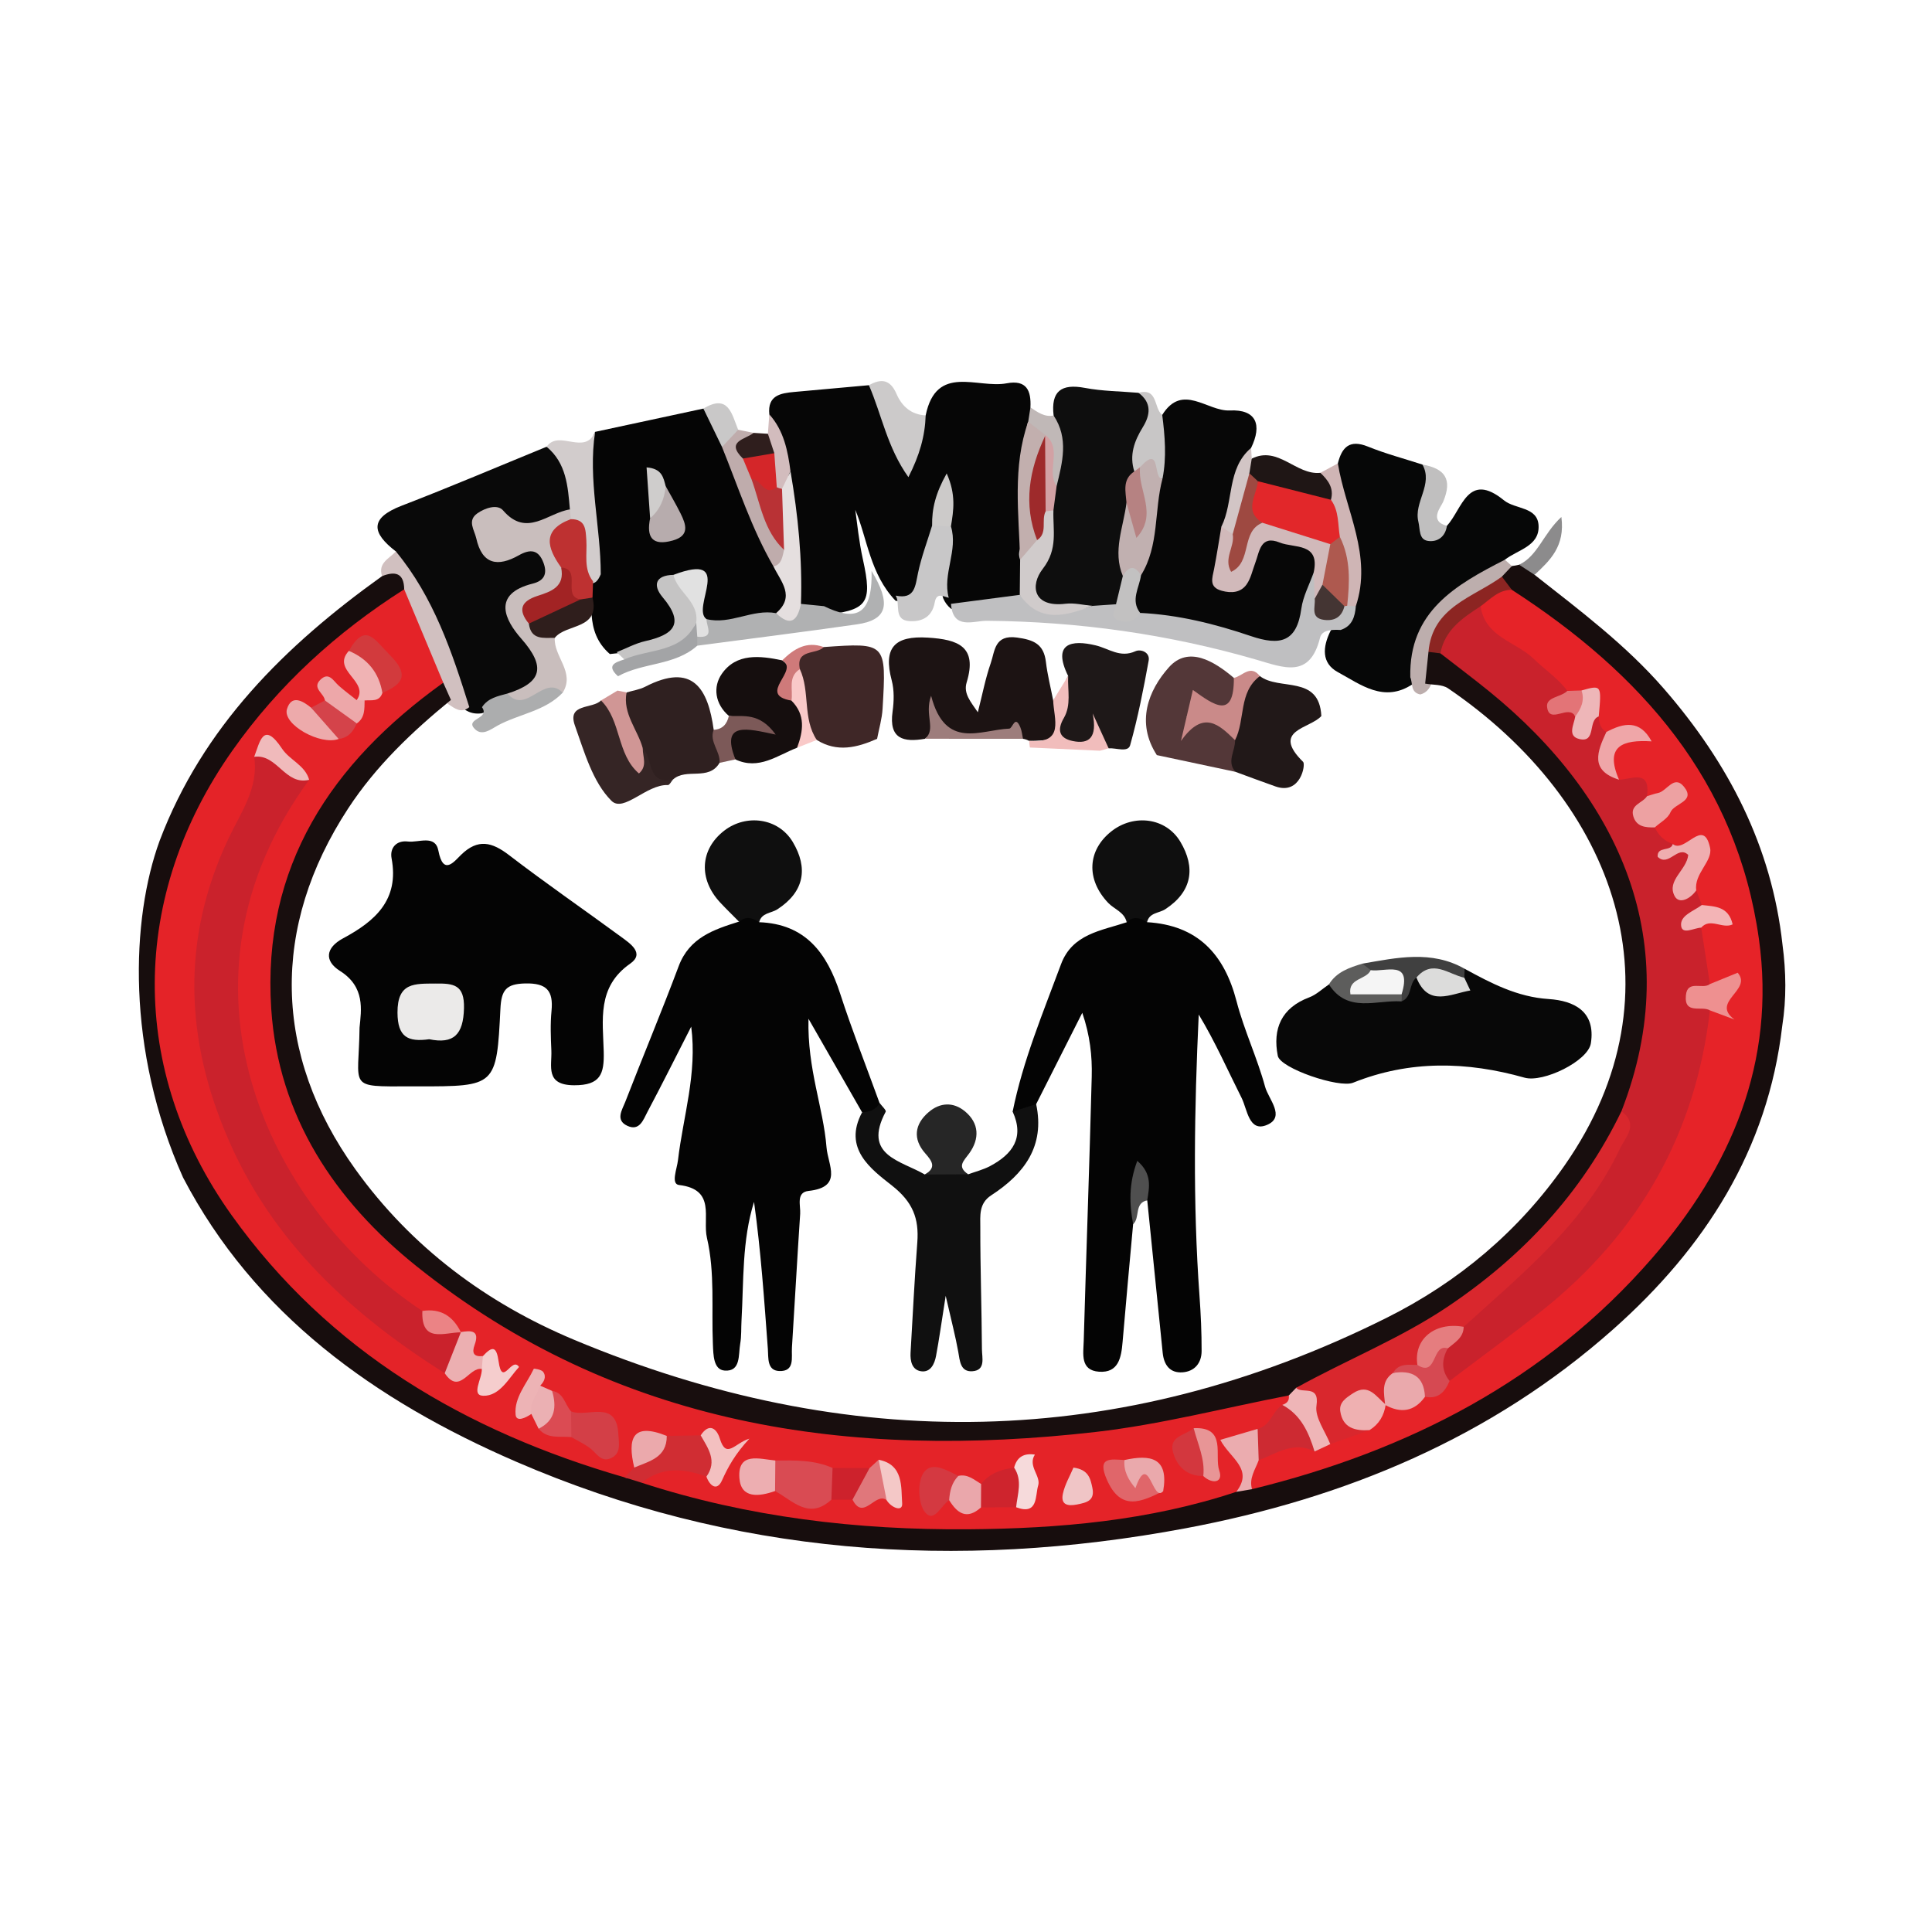
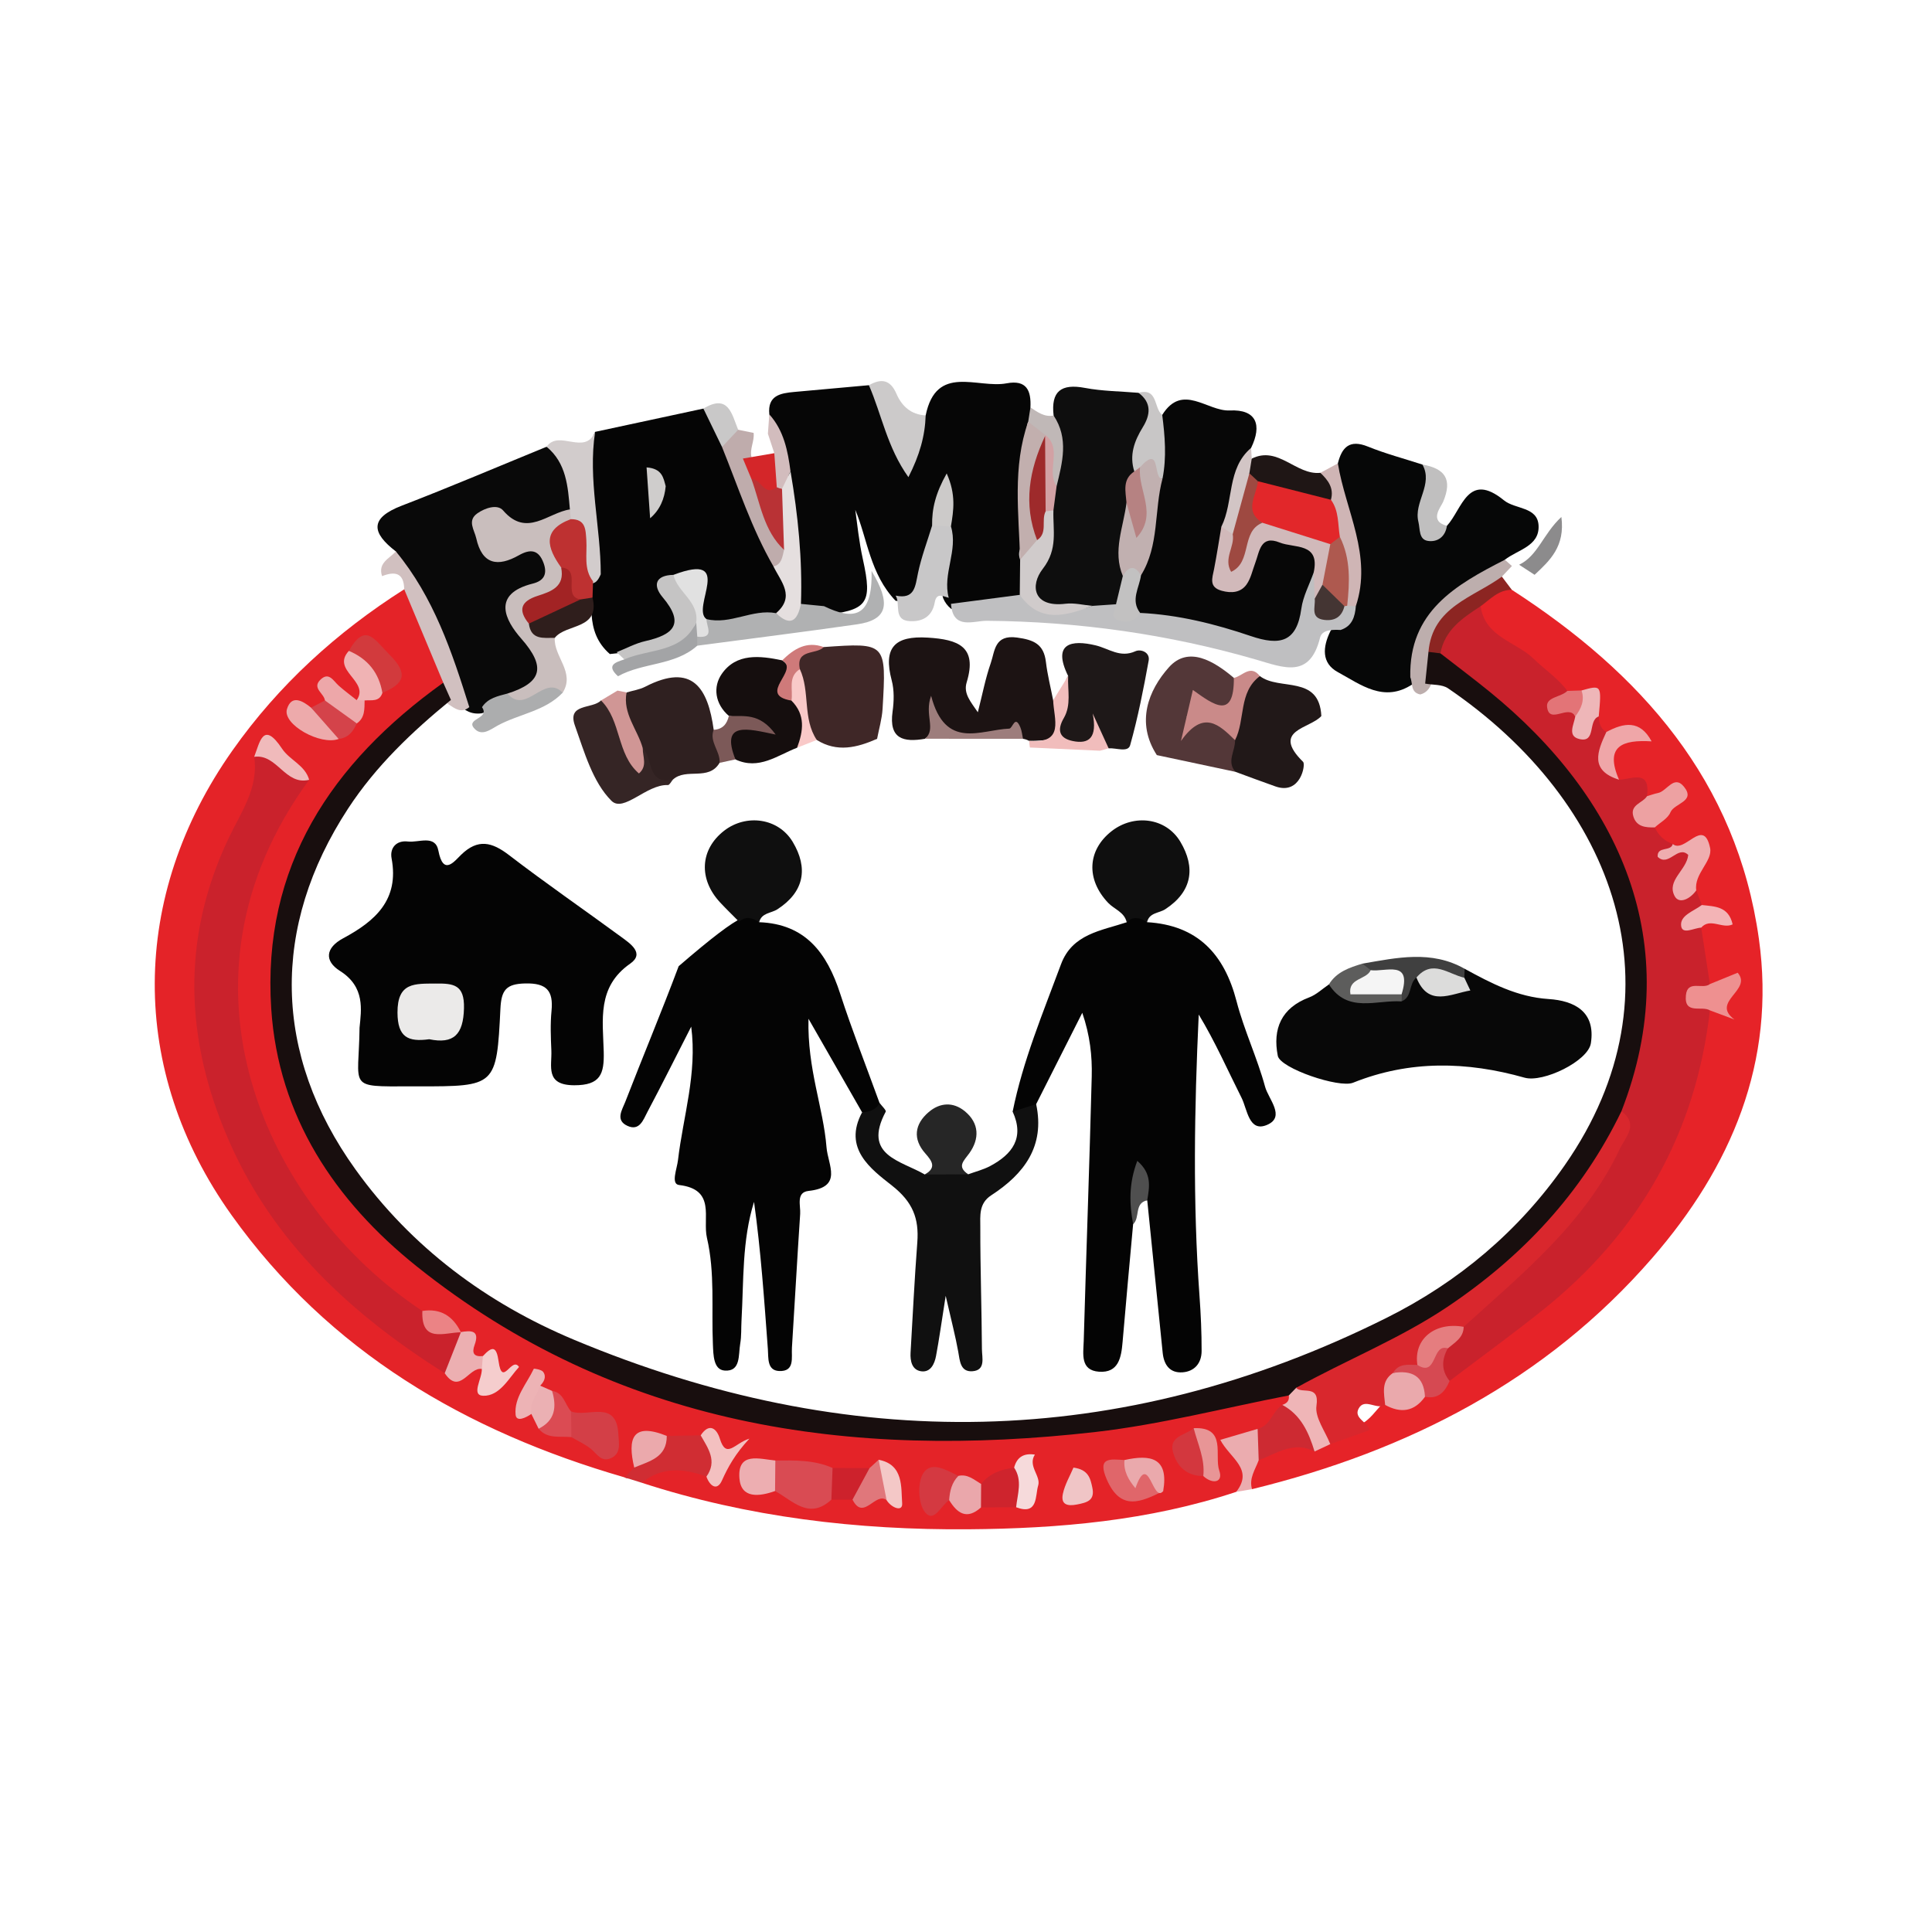
<svg xmlns="http://www.w3.org/2000/svg" version="1.1" id="Layer_1" x="0px" y="0px" width="200px" height="200px" viewBox="0 0 200 200" enable-background="new 0 0 200 200" xml:space="preserve">
  <g>
-     <path fill="#170D0D" d="M184.523,97.788c-1.119-10.207-5.622-18.831-12.274-26.489c-3.942-4.539-8.71-8.11-13.39-11.795   c-0.306-0.696-0.595-1.418-1.6-1.042c-0.246,0.06-0.495,0.104-0.747,0.131c-0.527,0.277-1.043,0.564-1.104,1.25   c0.086,0.839,0.528,1.495,1.086,2.089c4.43,3.194,8.456,6.83,12.277,10.737c17.183,17.569,16.66,40.73,0.054,58.504   c-10.841,11.603-24.56,18.306-39.775,22.198c-0.641,0.103-1.281,0.228-1.906,0.415c-20.011,4.883-39.939,4.332-59.798-0.942   c-0.839-0.242-1.676-0.477-2.499-0.767c-11.173-3.206-21.133-8.638-30.155-15.963c-15.304-12.425-21.27-31.359-14.832-48.639   c3.542-9.507,10.592-16.372,18.236-22.67c1.544-1.272,3.665-1.963,4.19-4.233c-0.424-1.743-1.254-2.292-2.735-0.929   C29.509,66.828,20.98,75.258,16.524,87.039c-2.941,8.045-3.505,21.597,2.426,34.859c7.37,14.121,19.788,23.055,34.494,29.423   c22.306,9.659,45.573,11.337,69.296,6.884c16.46-3.09,31.6-9.353,44.283-20.622c9.45-8.397,15.979-18.518,17.476-31.391   C184.941,103.392,184.896,100.591,184.523,97.788z" />
    <path fill="#060606" d="M95.826,43.001c1.102-5.376,5.366-2.752,8.374-3.319c2.087-0.393,2.557,0.763,2.47,2.495   c0.285,0.613,0.509,1.241,0.459,1.933c-0.393,4.604-0.435,9.222-0.54,13.839c0.179,1.408,0.269,2.802-0.618,4.046   c-2.384,1.218-4.872,1.682-7.512,1.027c-0.372-0.293-0.646-0.664-0.826-1.101c-0.605-2.165-0.427-4.37-0.298-6.565   c0.181-0.711,0.233-1.445,0.208-2.056c-0.11,0.459-0.065,1.078-0.248,1.667c-0.372,1.559-0.679,3.132-1.213,4.638   c-0.556,1.568-1.258,3.019-3.372,2.583c-2.647-2.75-2.927-6.465-4.172-9.41c0.201,1.421,0.377,3.267,0.783,5.102   c1.031,4.665,0.504,5.331-4.402,5.815c-0.92-0.093-1.781-0.32-2.451-1.013c-1.458-4.208-0.449-8.72-1.607-12.962   c-0.206-2.309-0.78-4.556-1.222-6.826c-0.2-1.954,1.144-2.19,2.583-2.32c2.575-0.233,5.151-0.465,7.727-0.698   c2.781,1.837,2.473,5.161,3.913,7.802C94.441,46.099,94.538,44.272,95.826,43.001z" />
    <path fill="#050505" d="M61.605,44.707c3.736-0.803,7.473-1.607,11.209-2.41c1.53,0.804,1.988,2.398,2.779,3.75   c2.092,4.135,3.174,8.725,5.736,12.652c0.704,1.947,1.353,3.887-0.798,5.411c-2.313,0.549-4.601,1.349-7.036,0.818   c-1.303-0.598-1.356-1.855-1.513-3.02c-0.151-1.12-0.539-1.766-1.78-1.24c0.709,7.493-1.907,6.411-7.069,7.038   c-2.74-2.38-1.652-5.627-1.957-8.56C60.756,54.315,59.319,49.455,61.605,44.707z" />
    <path fill="#060707" d="M149.784,54.434c1.589-1.727,2.163-5.694,5.91-2.638c1.163,0.949,3.501,0.637,3.58,2.639   c0.084,2.117-2.171,2.474-3.493,3.51c-0.234,0.331-0.395,0.781-0.714,0.976c-4.551,2.783-7.481,6.756-8.842,11.908   c-2.954,1.962-5.363,0.039-7.736-1.253c-1.716-0.934-1.559-2.608-0.78-4.21c0.598-1.092,1.409-2.071,1.764-3.296   c1.004-3.141-0.394-6.059-0.832-9.064c-0.244-1.673-1.23-3.321-0.148-5.032c0.42-1.682,1.217-2.513,3.114-1.744   c1.83,0.742,3.755,1.249,5.639,1.86c1.851,1.387,0.687,3.157,0.538,4.754C147.627,54.555,147.761,55.598,149.784,54.434z" />
    <path fill="#090909" d="M40.982,57.085c-2.505-1.923-2.759-3.442,0.604-4.737c5.036-1.938,10.002-4.058,14.997-6.101   c3.273,1.02,3.05,3.685,2.963,6.285c-2.391,3.057-5.606,2.549-9.134,1.703c0.34,2.334,1.618,2.54,3.194,2.303   c1.467-0.221,2.775,0.026,3.354,1.559c0.593,1.57-0.292,2.634-1.583,3.312c-2.433,1.278-1.333,2.742-0.392,4.317   c2.408,4.03,2.206,4.692-1.86,6.78c-1.092,0.444-2.116,1.054-3.276,1.337c-0.626,0.082-1.208-0.025-1.733-0.39   C45.655,68.036,43.232,62.598,40.982,57.085z" />
    <path fill="#070707" d="M120.314,42.952c2.086-3.35,4.665-0.348,6.988-0.461c2.767-0.135,3.369,1.498,2.21,3.878   c-0.665,2.875-1.483,5.712-2.125,8.59c-0.061,1.441-0.515,2.87-0.264,4.848c2.389-1.89,3.236-5.843,7.111-4.242   c1.876,0.775,2.802,2.006,2.421,4.077c-2.02,8.424-2.197,8.557-10.67,6.356c-2.628-0.682-5.295-1.164-7.934-1.793   c-2.293-1.268-1.087-3.13-0.83-4.836c1.207-3.35,1.489-6.888,2.087-10.364C119.545,46.969,118.827,44.776,120.314,42.952z" />
    <path fill="#0E0E0E" d="M109.069,43.015c-0.29-2.505,0.774-3.326,3.237-2.86c1.819,0.344,3.701,0.351,5.555,0.509   c1.972,0.911,1.579,2.555,1.166,4.098c-0.343,1.28-0.792,2.534-1.076,3.832c-0.414,1.163-0.515,2.372-0.5,3.598   c0.192,2.482-1.023,4.89-0.366,7.398c0.113,1.447-0.355,2.646-1.509,3.555c-0.842,0.457-1.755,0.598-2.696,0.624   c-6.198-0.192-6.737-0.906-5.208-6.869c0.304-1.185,0.172-2.409,0.288-3.609c0.058-1.118,0.406-2.179,0.655-3.259   C108.959,47.705,108.454,45.323,109.069,43.015z" />
    <path fill="#D2CCCC" d="M58.995,52.734c-0.208-2.384-0.362-4.788-2.411-6.487c1.269-1.833,3.962,0.975,5.022-1.54   c-0.758,4.952,0.584,9.82,0.585,14.742c-0.253,0.564-0.525,1.1-1.303,0.909c-2.007-1.752-0.648-4.606-2.14-6.529   C58.656,53.425,58.741,53.06,58.995,52.734z" />
    <path fill="#CCCACA" d="M95.826,43.001c-0.069,2.13-0.624,4.117-1.788,6.394c-2.203-3.084-2.763-6.475-4.089-9.517   c1.261-0.714,2.204-0.607,2.848,0.881C93.351,42.042,94.314,42.933,95.826,43.001z" />
    <path fill="#D1C0C0" d="M40.982,57.085c3.91,4.723,5.808,10.394,7.6,16.116c-0.827,0.681-1.485,0.15-2.159-0.295   c-0.609-0.551-1.019-1.237-1.344-1.981c-0.997-3.332-3.795-6.08-3.236-9.921c-0.024-1.7-0.94-1.897-2.291-1.362   C39.095,58.268,40.305,57.825,40.982,57.085z" />
    <path fill="#BDAEAD" d="M145.994,70.109c-0.163-6.811,4.709-9.571,9.788-12.165c0.244,0.216,0.487,0.432,0.731,0.648   c-0.347,0.367-0.693,0.734-1.04,1.1c-0.464,1.556-1.81,2.269-3.045,3.002c-2.068,1.227-3.453,2.866-3.796,5.292   c-0.135,0.925-0.174,1.865-0.443,2.769c-0.213,0.554-0.555,0.979-1.159,1.134C146.002,71.695,146.262,70.748,145.994,70.109z" />
    <path fill="#BFACAC" d="M80.075,58.649c-2.265-3.915-3.645-8.212-5.333-12.377c0.315-0.822,0.088-2.151,1.671-1.785   c0.534,0.108,1.067,0.216,1.601,0.324c0.104,0.856-0.428,1.652-0.219,2.517c0.176,0.877,0.512,1.694,0.895,2.497   c0.862,2.596,2.38,4.935,2.961,7.641C81.41,58.237,81.358,59.268,80.075,58.649z" />
    <path fill="#1F1615" d="M129.58,47.476c2.753-1.368,4.581,1.737,7.106,1.471c1.589,0.503,1.915,1.54,1.263,2.989   c-2.829,0.941-5.187-0.649-7.699-1.431c-0.541-0.34-0.967-0.783-1.204-1.387C128.898,48.466,129.03,47.903,129.58,47.476z" />
    <path fill="#CFB5B5" d="M137.777,51.737c0.339-1.206-0.295-2.03-1.092-2.791c0.604-0.325,1.207-0.65,1.811-0.974   c0.799,4.903,3.6,9.553,1.86,14.775c-0.363,0.236-0.72,0.227-1.072-0.025c-1.342-2.315-0.526-5.049-1.455-7.445   C137.484,54.102,137.509,52.921,137.777,51.737z" />
    <path fill="#C0BFBF" d="M149.784,54.434c-0.159,1.146-0.987,1.706-1.963,1.562c-0.966-0.143-0.802-1.219-0.991-1.986   c-0.5-2.03,1.57-3.861,0.418-5.921c2.304,0.409,3.146,1.489,2.142,3.869C149.167,52.489,147.881,53.931,149.784,54.434z" />
    <path fill="#C8C6C6" d="M117.424,48.802c-0.539-1.686,0-3.151,0.879-4.578c0.787-1.277,0.94-2.528-0.442-3.561   c2.044-0.552,1.555,1.612,2.453,2.289c0.278,2.197,0.466,4.394,0.029,6.594c-0.755,0.204-1.315-0.434-2.012-0.456   C118.004,49.085,117.699,48.988,117.424,48.802z" />
    <path fill="#D2C5C5" d="M129.58,47.476c-0.082,0.508-0.164,1.015-0.246,1.523c0.31,2.181,0.207,4.287-1.117,6.174   c-0.925,0.695-1.424,0.217-1.781-0.65c1.299-2.616,0.543-6.007,3.078-8.156C129.535,46.737,129.557,47.107,129.58,47.476z" />
    <path fill="#C0B8B7" d="M109.069,43.015c1.587,2.376,0.912,4.848,0.31,7.317c-2.135-0.943-0.647-3.554-2.206-4.762   c-0.489-0.545-1.155-1.024-0.733-1.913c0.077-0.493,0.154-0.986,0.231-1.479C107.401,42.652,108.106,43.203,109.069,43.015z" />
    <path fill="#C9C8C8" d="M76.414,44.487c-0.557,0.595-1.114,1.19-1.671,1.785c-0.643-1.325-1.285-2.65-1.928-3.975   C75.415,40.724,75.753,42.87,76.414,44.487z" />
    <path fill="#8C8B8C" d="M158.86,59.504c-0.533-0.347-1.067-0.695-1.6-1.042c1.946-0.934,2.485-3.199,4.373-4.945   C162.036,56.571,160.437,58.032,158.86,59.504z" />
-     <path fill="#2F1E1D" d="M76.903,47.468c-1.846-1.813,0.273-1.968,1.112-2.657c0.492,0.031,0.985,0.062,1.478,0.093   c1.318,0.584,1.658,1.421,0.672,2.602C79.071,48.135,77.985,47.999,76.903,47.468z" />
    <path fill="#D2BCBD" d="M80.156,46.913c-0.221-0.67-0.442-1.34-0.663-2.01c0.049-0.669,0.098-1.339,0.146-2.008   c1.505,1.678,1.915,3.764,2.196,5.898c-0.451,0.578-0.015,1.703-1.149,1.861c-0.425-0.107-0.726-0.36-0.911-0.757   C79.339,48.83,79.608,47.854,80.156,46.913z" />
    <path fill="#E42328" d="M41.843,61.004c1.348,3.223,2.696,6.447,4.045,9.67c-1.32,2.468-3.583,4.088-5.482,6.024   c-17.103,17.438-14.505,38.383,3.269,53.477c13.442,11.415,29.685,16.085,47.109,17.525c12.802,1.058,25.241-0.22,37.535-3.67   c1.6-0.449,3.208-0.669,4.809,0.01c0.659,0.389,0.745,0.939,0.446,1.596c-0.757,1.201-1.648,2.272-2.952,2.923   c-1.12,0.586-3.211,0.468-1.799,2.789c0.724,1.191,0.326,2.3-0.846,3.087c-9.008,2.996-18.384,3.805-27.742,3.876   c-11.452,0.087-22.816-1.24-33.801-4.816c1.535-3.059,3.845-2.517,6.276-1.37c1.671,2.09,1.524-0.545,2.16-0.936   c1.231-0.758-0.09-0.738-0.434-1.031c-0.743-0.633-1.525-1.09-2.549-0.762c-0.908,0.175-1.821,0.23-2.738,0.128   c-2.844-0.993-2.344,1.629-3.109,2.885c-0.36,0.461-0.748,0.844-1.397,0.524c-16.421-4.75-30.574-13.012-40.663-27.133   c-10.711-14.993-10.545-33.051,0.087-48.117C28.844,70.908,34.861,65.438,41.843,61.004z" />
    <path fill="#E62328" d="M156.501,61.055c13.351,8.629,23.283,19.743,25.579,36.131c1.789,12.77-2.884,23.645-11.041,33.04   c-11.008,12.677-25.293,19.981-41.431,23.933c-1.027-1.139-0.49-2.195,0.164-3.248c1.623-1.55,3.593-2.059,5.778-1.912   c0.725,0.059,1.389-0.188,2.05-0.445c1.136-0.539,2.413-0.67,3.526-1.255c0.744-0.465,1.24-1.181,1.822-1.811   c0.264-0.243,0.574-0.396,0.919-0.483c1.206-0.104,2.376-0.355,3.473-0.888c1.33-0.195,1.802-1.4,2.601-2.226   c5.176-4.176,10.928-7.667,15.261-12.834c4.785-5.706,8.437-11.989,9.899-19.408c0.339-1.719,0.629-3.487,1.543-5.044   c-0.065-1.296,1.511,0.85,1.815-1.046c0.377-2.354-1.807-0.706-1.906-1.764c-0.996-1.57-1.438-3.264-1.156-5.117   c-0.656-1.062,2.626-1.302,0.541-2.67c-0.526-0.547-0.874-1.184-1.076-1.905c-0.46-1.528,2.1-4.574-2.127-4.198   c-0.999-0.338-1.676-0.976-1.893-2.039c-0.001-0.547,0.096-1.106,0.496-1.474c2.145-1.973-0.373-1.395-0.996-1.846   c-0.213-2.336-2.359-0.808-3.324-1.654c-1.385-2.265-0.331-3.777,1.665-5.049c-0.9,0.081-1.612,0.616-2.449,0.404   c-0.816-0.216-1.219-0.81-1.447-1.565c-0.296-0.881-0.034-2.104-1.435-2.307c-0.547-0.062-1.066-0.196-1.553-0.454   c-2.289-1.837-4.621-3.614-6.941-5.405c-1.277-0.986-2.548-2.051-1.929-3.991C153.977,61.692,154.677,60.002,156.501,61.055z" />
    <path fill="#D02D33" d="M64.64,152.932c0.339-0.337,0.678-0.673,1.017-1.01c0.934-1.286,1.852-2.588,3.366-3.278   c1.171-0.02,2.342-0.04,3.512-0.06c1.36,1.263,3.273,2.45,0.593,4.274c-2.333-0.855-4.605-1.06-6.696,0.636   C65.834,153.307,65.237,153.119,64.64,152.932z" />
    <path fill="#8C2522" d="M156.501,61.055c-1.375-0.002-2.231,0.981-3.226,1.701c-1.138,1.816-2.47,3.477-3.963,5.015   c-0.546,0.235-1.052,0.266-1.437-0.291c0.404-4.676,4.633-5.618,7.6-7.788C155.816,60.147,156.159,60.601,156.501,61.055z" />
    <path fill="#EBACAF" d="M130.299,151.163c-0.355,0.97-1.022,1.869-0.691,2.997c-0.544,0.091-1.089,0.183-1.633,0.275   c1.851-2.372-0.663-3.479-1.65-5.383c1.321-0.388,2.593-0.762,3.865-1.135C131.299,148.962,131.009,150.055,130.299,151.163z" />
    <path fill="#BFBFC1" d="M138.778,65.215c-0.833-0.041-1.917-0.049-2.125,0.793c-1.059,4.286-3.769,3.101-6.606,2.279   c-9.104-2.638-18.408-3.944-27.896-4.023c-1.366-0.011-3.511,0.987-3.707-1.754c2.374-0.31,4.748-0.62,7.122-0.93   c2.352,1.414,4.808,2.138,7.526,1.14c0.813-0.056,1.625-0.111,2.438-0.167c0.758,0.506,1.259,1.729,2.498,0.896   c3.945,0.188,7.76,1.143,11.453,2.396c3.035,1.03,4.759,0.634,5.232-2.833c0.175-1.285,0.84-2.503,1.281-3.751   c0.69,0.48,0.845,1.225,0.99,1.972c0.08,1.246,0.648,1.845,1.957,1.474c0.174-0.002,0.347,0,0.519,0.001   c0.299,0.014,0.598,0.027,0.897,0.041C140.266,63.849,139.977,64.823,138.778,65.215z" />
    <path fill="#B0B1B2" d="M85.302,62.75c2.9,1.4,5.056,1.38,4.921-3.652c2.053,3.407,1.692,5.074-1.516,5.535   c-5.501,0.789-11.017,1.477-16.526,2.208c-0.233-0.275-0.306-0.588-0.221-0.944c0.414-0.592,0.557-1.356,1.176-1.808   c2.471,0.614,4.744-1.077,7.202-0.616c1.316,0.91,1.616-0.91,2.576-0.958C83.709,62.593,84.506,62.672,85.302,62.75z" />
    <path fill="#C8C7C8" d="M98.213,61.883c-0.583-0.143-1.258-0.591-1.449,0.479c-0.251,1.405-1.192,1.99-2.52,1.943   c-1.847-0.066-0.98-1.782-1.528-2.646c1.998,0.411,2.029-0.979,2.318-2.352c0.35-1.662,0.961-3.269,1.458-4.9   c0.67-0.425,1.321-0.431,1.949,0.086C99.208,56.981,97.544,59.396,98.213,61.883z" />
    <path fill="#E5DFDF" d="M82.913,62.514c-0.344,1.702-1.051,2.431-2.576,0.958c2.016-1.722,0.505-3.253-0.262-4.824   c0.882-0.247,0.909-1.036,1.09-1.726c-0.675-2.087-1.716-4.162-0.212-6.323c0.294-0.602,0.588-1.205,0.882-1.807   C82.612,53.334,83.075,57.9,82.913,62.514z" />
    <path fill="#D0CBCB" d="M113.092,62.719c-2.72,1.013-5.415,1.865-7.526-1.14c0.013-1.211,0.026-2.422,0.038-3.633   c-0.395-1.062,0.342-1.706,0.885-2.422c0.795-0.786,0.803-2.016,1.576-2.817c0.358-0.194,0.685-0.142,0.986,0.121   c-0.071,2.055,0.502,3.993-1.104,6.059c-1.322,1.7-1.021,4.021,2.356,3.612C111.21,62.389,112.161,62.636,113.092,62.719z" />
    <path fill="#C2AFAE" d="M107.359,55.909c-0.585,0.679-1.17,1.359-1.755,2.038c-0.131-4.788-0.811-9.607,0.835-14.291   c0.593,0.459,1.186,0.918,1.78,1.377c0.065,0.382,0.065,0.764,0.003,1.147C107.986,49.428,107.17,52.624,107.359,55.909z" />
    <path fill="#CCCAC9" d="M98.441,54.491c-0.65-0.029-1.299-0.057-1.949-0.086c-0.029-1.733,0.35-3.337,1.51-5.395   C98.987,51.216,98.71,52.854,98.441,54.491z" />
    <path fill="#C5C4C4" d="M64.628,68.262c-0.263-0.249-0.525-0.498-0.788-0.748c0.984-0.391,1.938-0.915,2.958-1.146   c2.892-0.656,4.149-1.759,1.796-4.543c-1.03-1.218-0.776-2.276,1.118-2.315c1.942,1.139,3.182,2.642,2.634,5.075   C71.047,68.487,67.675,68.035,64.628,68.262z" />
-     <path fill="#B7ACAD" d="M68.913,50.332c0.516,0.938,1.063,1.861,1.539,2.82c0.573,1.155,0.97,2.304-0.81,2.802   c-2.122,0.594-2.746-0.331-2.342-2.304C68.018,52.632,67.624,51.073,68.913,50.332z" />
    <path fill="#E1E1E1" d="M72.072,64.434c0.298-2.161-1.929-3.112-2.36-4.923c6.46-2.451,1.769,3.436,3.423,4.578   c-0.016,0.766,0.898,2.019-0.955,1.822C71.673,65.453,71.708,64.955,72.072,64.434z" />
    <path fill="#CFCDCC" d="M68.913,50.332c-0.122,1.308-0.593,2.446-1.613,3.318c-0.119-1.708-0.238-3.415-0.367-5.266   C68.56,48.506,68.674,49.474,68.913,50.332z" />
    <path fill="#C9BEBD" d="M57.43,66.03c-0.125,1.95,2.14,3.555,0.82,5.678c-1.285-0.058-2.251,0.819-3.399,1.152   c-1.034,0.3-2.159,0.623-2.316-1.064c3.559-1.129,4.025-2.735,1.423-5.689c-1.669-1.895-3.089-4.623,1.2-5.695   c1.137-0.284,1.536-0.975,1.112-2.129c-0.518-1.41-1.387-1.461-2.555-0.802c-2.177,1.228-3.807,0.978-4.413-1.756   c-0.193-0.87-0.964-1.828,0.118-2.587c0.806-0.565,2.076-0.977,2.66-0.298c2.445,2.841,4.632,0.237,6.916-0.105   c0.031,0.336,0.063,0.673,0.094,1.009c-0.541,1.634-1.215,3.261-0.269,4.978c1,2.916-2.9,3.044-3.003,5.318   C56.118,64.899,57.044,65.249,57.43,66.03z" />
    <path fill="#ACADAE" d="M52.534,71.795c1.94,2.278,3.779-2.078,5.715-0.088c-1.836,1.921-4.507,2.196-6.713,3.392   c-0.763,0.414-1.7,1.205-2.482,0.258c-0.81-0.982,1.688-0.965,0.841-2.148C50.516,72.254,51.546,72.063,52.534,71.795z" />
    <path fill="#D1B9BA" d="M136.102,61.977c-0.036-0.905-0.073-1.811-0.109-2.716c0.683-3.116-2.02-2.491-3.512-3.096   c-2.015-0.817-2.09,0.934-2.543,2.127c-0.283,0.746-0.446,1.579-0.893,2.21c-0.604,0.852-1.567,0.927-2.562,0.657   c-1.379-0.374-0.984-1.32-0.802-2.253c0.283-1.454,0.506-2.92,0.755-4.381c0.391,0.257,0.782,0.515,1.173,0.772   c0.844,0.389,0.645,1.037,0.421,1.692c0.417-0.346,0.41-0.884,0.567-1.336c0.462-1.327,1.434-1.898,2.758-2.035   c2.408,0.085,4.635,0.685,6.526,2.26c0.95,1.49,0.303,2.969-0.022,4.454C137.529,61.149,137.223,62,136.102,61.977z" />
    <path fill="#C1B0B0" d="M118.016,48.368c2.235-2.492,1.297,1.288,2.327,1.177c-0.884,3.304-0.318,6.931-2.228,10.007   c-0.626,0.039-1.252,0.086-1.88,0.074c-1.085-2.591,0.079-5.069,0.378-7.591c1.767,0.207,0.89,1.808,1.332,2.716   C118.584,52.594,116.357,50.482,118.016,48.368z" />
    <path fill="#C2C1C1" d="M116.235,59.626c0.588-1.001,1.209-1.178,1.88-0.074c-0.172,1.296-1.11,2.574-0.088,3.897   c-0.554,0.939-1.46,1.058-2.323,0.736c-0.891-0.332-0.179-1.072-0.175-1.633C115.765,61.577,116,60.602,116.235,59.626z" />
    <path fill="#B68282" d="M118.016,48.368c-0.26,2.387,1.904,4.861-0.377,7.315c-0.36-1.277-0.693-2.461-1.026-3.646   c-0.087-1.169-0.45-2.405,0.81-3.235C117.619,48.653,117.816,48.509,118.016,48.368z" />
    <path fill="#D2A1A4" d="M108.187,45.138c0,0,0.032-0.11,0.032-0.107c1.811,1.456,0.048,3.693,1.16,5.3   c-0.11,0.834-0.219,1.666-0.328,2.498c-0.27,0.029-0.54,0.065-0.808,0.108C106.541,50.35,108.001,47.739,108.187,45.138z" />
    <path fill="#BE3131" d="M58.088,58.743c-1.442-2.022-2.024-3.872,1.001-5c1.533-0.002,1.533,1.041,1.609,2.179   c0.096,1.434-0.311,2.972,0.693,4.261c-0.018,0.557-0.036,1.117-0.053,1.676c-0.403,0.452-0.916,0.586-1.498,0.517   C57.505,62.013,59.615,59.501,58.088,58.743z" />
    <path fill="#180E0E" d="M46.68,72.456c-4.025,3.292-7.766,6.842-10.64,11.237c-8.015,12.254-7.79,25.459,0.75,37.356   c5.808,8.091,13.603,13.864,22.635,17.643c28.313,11.847,56.463,11.542,84.117-2.272c7.417-3.705,13.679-8.962,18.453-15.816   c12.488-17.928,5.234-37.562-12.099-49.353c-0.614-0.417-1.568-0.334-2.364-0.484c0.115-1.095,0.229-2.189,0.343-3.285   c0.411,0.049,0.823,0.1,1.234,0.151c0.55-0.059,1.114-0.049,1.578,0.254c15.415,10.027,26.036,27.881,18.175,47.04   c-5.651,13.245-16.543,20.91-28.877,27.005c-1.581,0.781-3.277,1.34-4.838,2.187c-0.544,0.277-1.114,0.433-1.73,0.335   c-6.664,1.287-13.278,3.016-20.001,3.783c-25.479,2.909-49.577-0.579-70.275-17.14c-8.463-6.771-14.332-15.526-15.063-26.664   c-0.967-14.736,6.235-25.476,17.808-33.759C46.152,71.268,46.416,71.862,46.68,72.456z" />
    <path fill="#B93235" d="M80.953,50.6c0.071,2.108,0.141,4.215,0.212,6.323c-2.116-1.984-2.451-4.788-3.372-7.322   c1.197-0.732,1.729,0.613,2.62,0.838C80.584,50.522,80.764,50.576,80.953,50.6z" />
    <path fill="#D42629" d="M80.413,50.439c-1.297,1.047-1.631-0.92-2.62-0.838c-0.297-0.711-0.594-1.422-0.89-2.133   c1.084-0.185,2.169-0.369,3.253-0.554C80.242,48.088,80.327,49.264,80.413,50.439z" />
    <path fill="#E2272A" d="M137.713,56.33c-2.344-0.738-4.689-1.476-7.033-2.215c-3.018-1.125-1.421-2.746-0.461-4.298   c2.519,0.64,5.038,1.281,7.558,1.92c0.847,1.15,0.704,2.538,0.925,3.839C138.626,56.162,138.313,56.434,137.713,56.33z" />
    <path fill="#9E4941" d="M130.219,49.818c-0.13,1.465-1.515,3.067,0.467,4.298c-2.268,0.901-1.027,4.064-3.239,5.082   c-0.826-1.392,0.408-2.617,0.162-3.903c0.576-2.101,1.151-4.201,1.726-6.299C129.629,49.272,129.924,49.545,130.219,49.818z" />
    <path fill="#AE594F" d="M137.713,56.33c0.329-0.254,0.658-0.507,0.988-0.757c1.141,2.286,1.017,4.703,0.758,7.134   c0,0-0.283,0.046-0.283,0.046c-1.805,0.331-1.583-1.414-2.276-2.222C137.171,59.13,137.442,57.73,137.713,56.33z" />
    <path fill="#CA222C" d="M46.037,142.153c-9.574-6.044-17.696-13.448-22.337-24.06c-4.562-10.431-4.983-20.883-0.026-31.336   c1.27-2.678,3.118-5.181,2.639-8.41c2.813-1.397,3.72,1.765,5.692,2.38c-15.261,20.838-4.561,44.216,11.718,54.985   c1.042,1.468,3.15,1.203,4.236,2.606C47.781,139.829,48.265,141.672,46.037,142.153z" />
    <path fill="#D94B53" d="M86.065,155.242c-2.316,2.139-3.994,0.106-5.831-0.89c-0.878-1.062-0.738-2.114,0.03-3.16   c2.01-0.017,4.026-0.073,5.924,0.769C87.002,153.086,86.926,154.179,86.065,155.242z" />
    <path fill="#D33F47" d="M59.118,146.107c1.7,0.672,4.725-1.325,4.897,2.4c0.041,0.89,0.324,1.98-0.813,2.46   c-0.953,0.402-1.389-0.442-1.996-0.949c-0.608-0.509-1.366-0.839-2.058-1.247C58.368,147.892,58.296,147.005,59.118,146.107z" />
    <path fill="#CD2A32" d="M130.299,151.163c-0.036-1.082-0.073-2.164-0.109-3.247c1.339-0.325,1.529-1.833,2.553-2.482   c2.461,0.675,4.399,1.712,3.341,4.823C133.934,149.146,132.163,150.453,130.299,151.163z" />
    <path fill="#D23A3D" d="M36.113,67.379c1.722-3.031,2.648-1.165,4.197,0.378c2.029,2.023,1.526,3.013-0.725,3.974   C37.902,70.7,36.678,69.302,36.113,67.379z" />
    <path fill="#CE242D" d="M105.188,156.029c-1.212,0.006-2.425,0.012-3.637,0.018c-0.61-0.812-0.677-1.621,0.014-2.426   c0.875-1.098,2.083-1.522,3.417-1.694C107.261,153.183,106.671,154.584,105.188,156.029z" />
    <path fill="#E0666A" d="M120.412,154.361c-2.237,1.085-4.364,2.155-5.828-1.182c-1.049-2.391,0.373-2.119,1.822-2.038   C117.452,152.575,120.154,151.947,120.412,154.361z" />
    <path fill="#D43941" d="M98.257,155.293c-0.831,0.534-1.545,2.385-2.477,1.278c-0.724-0.86-0.826-3.036-0.222-4.031   c0.83-1.368,2.431-0.339,3.653,0.242C99.678,153.918,99.213,154.699,98.257,155.293z" />
    <path fill="#F3C0C0" d="M73.128,152.858c1.155-1.612,0.173-2.928-0.593-4.273c0.908-1.363,1.672-0.667,1.98,0.335   c0.672,2.184,1.538,0.464,3.065,0.008c-1.465,1.572-2.206,2.914-2.843,4.33C74.227,154.393,73.475,153.828,73.128,152.858z" />
    <path fill="#EFB5B7" d="M136.084,150.257c-0.6-1.963-1.404-3.786-3.341-4.824c0.484-0.148,0.751-0.446,0.676-0.98   c0.252-0.26,0.504-0.521,0.755-0.781c1.559-0.524,2.982-0.667,3.086,1.559c0.067,1.435,1.042,2.769,0.449,4.265   C137.167,149.749,136.625,150.003,136.084,150.257z" />
    <path fill="#EDAAAB" d="M35.058,76.496c-1.882,0.703-5.838-1.504-5.352-3.092c0.465-1.517,1.604-0.877,2.497-0.145   C33.277,74.23,35.583,74.114,35.058,76.496z" />
    <path fill="#EDAEB1" d="M80.263,151.191c-0.01,1.053-0.02,2.107-0.03,3.16c-1.622,0.579-3.534,0.817-3.69-1.335   C76.343,150.26,78.621,151.036,80.263,151.191z" />
    <path fill="#F5CDCD" d="M49.99,140.379c0.98-1.054,1.405-1.039,1.628,0.569c0.379,2.734,1.354-0.59,2.112,0.562   c-1.005,1.072-1.982,3.04-3.712,2.979c-1.294-0.045-0.094-1.789-0.142-2.771C49.534,141.24,49.573,140.793,49.99,140.379z" />
    <path fill="#ECAFB1" d="M49.99,140.379c-0.038,0.446-0.077,0.892-0.115,1.339c-1.324-0.256-2.28,2.753-3.838,0.435   c0.556-1.411,1.112-2.823,1.669-4.234l-0.004-0.024c1.054-0.173,1.994-0.211,1.428,1.335   C48.822,140.074,49.053,140.482,49.99,140.379z" />
    <path fill="#D3373E" d="M124.564,152.799c-1.728,0.009-2.764-1.028-3.146-2.52c-0.416-1.621,1.32-1.707,2.151-2.433   C124.916,149.293,125.904,150.812,124.564,152.799z" />
    <path fill="#F6DADB" d="M105.188,156.029c0.143-1.378,0.679-2.775-0.206-4.101c0.293-1.124,1.043-1.518,2.148-1.348   c-0.766,1.19,0.652,2.211,0.339,3.211C107.154,154.797,107.498,156.906,105.188,156.029z" />
    <path fill="#F0B3B4" d="M36.113,67.379c1.951,0.817,3.119,2.259,3.472,4.352c-0.316,0.963-1.145,0.713-1.84,0.78   c-0.286,0.291-0.559,0.265-0.821-0.034C38.312,70.514,34.238,69.42,36.113,67.379z" />
    <path fill="#EDA7A9" d="M36.924,72.477c0.274,0.011,0.547,0.023,0.821,0.034c-0.023,0.876,0.048,1.785-0.81,2.377   c-2.065,0.547-2.595-1.037-3.301-2.377c-0.082-0.733-1.342-1.259-0.496-2.117c0.898-0.912,1.358,0.081,1.928,0.587   C35.659,71.509,36.303,71.981,36.924,72.477z" />
    <path fill="#EAA7AB" d="M98.257,155.293c0.062-0.934,0.265-1.814,0.953-2.51c0.964-0.219,1.627,0.404,2.356,0.839   c-0.005,0.808-0.01,1.617-0.015,2.425C100.095,157.36,99.097,156.67,98.257,155.293z" />
    <path fill="#F0BABB" d="M32.005,80.726c-2.487,0.616-3.322-2.719-5.692-2.38c0.594-1.544,0.931-3.782,2.892-0.832   C29.986,78.688,31.579,79.205,32.005,80.726z" />
    <path fill="#CD222C" d="M86.065,155.242c0.041-1.094,0.081-2.188,0.122-3.282c1.277,0.006,2.553,0.011,3.829,0.017   c0.701,1.785-0.081,2.769-1.765,3.265C87.523,155.242,86.794,155.242,86.065,155.242z" />
    <path fill="#F0C5C6" d="M111.126,151.925c1.566,0.21,1.753,1.14,1.953,2.077c0.284,1.335-0.554,1.538-1.582,1.742   c-1.019,0.202-1.705,0.005-1.468-1.109C110.235,153.666,110.773,152.767,111.126,151.925z" />
    <path fill="#EAA9AC" d="M120.412,154.361c-1.106,1.304-1.487-4.279-2.873-0.302c-0.707-0.845-1.247-1.754-1.133-2.918   C119.08,150.549,121.021,150.869,120.412,154.361z" />
    <path fill="#EDB3B5" d="M55.006,146.372c-0.556,0.382-1.554,0.883-1.631,0.081c-0.171-1.775,1.147-3.197,1.88-4.751   c0.024-0.051,0.8,0.077,0.97,0.309c0.366,0.5,0.104,1.016-0.304,1.434C56.534,144.708,55.947,145.595,55.006,146.372z" />
    <path fill="#E0777B" d="M88.252,155.242c0.588-1.089,1.177-2.177,1.765-3.266c0.313-0.287,0.626-0.574,0.939-0.862   c0.971,1.255,2.006,2.498,0.824,4.178C90.616,154.401,89.395,157.503,88.252,155.242z" />
    <path fill="#EBA9AC" d="M69.023,148.644c0.017,2.263-1.824,2.617-3.367,3.278C64.95,148.951,65.427,147.196,69.023,148.644z" />
    <path fill="#E89596" d="M124.564,152.799c0.197-1.757-0.578-3.319-0.995-4.953c3.472-0.171,2.107,2.849,2.651,4.398   C126.653,153.479,125.52,153.68,124.564,152.799z" />
    <path fill="#D4434A" d="M33.634,72.511c1.1,0.792,2.2,1.585,3.3,2.377c-0.368,0.836-0.881,1.503-1.876,1.608   c-0.952-1.079-1.904-2.158-2.855-3.237C32.68,73.009,33.157,72.76,33.634,72.511z" />
    <path fill="#DB4B53" d="M59.118,146.107c0.009,0.888,0.019,1.775,0.03,2.663c-1.171-0.126-2.47,0.24-3.391-0.869   c0.289-1.368,0.617-2.722,1.393-3.916C58.373,144.167,58.468,145.394,59.118,146.107z" />
    <path fill="#EBB0B3" d="M57.15,143.985c0.489,1.644,0.334,3.06-1.393,3.916c-0.25-0.508-0.5-1.015-0.75-1.526   c-0.212-1.14,0.556-1.971,0.915-2.93C56.33,143.625,56.74,143.805,57.15,143.985z" />
    <path fill="#EB8385" d="M47.702,137.895c0,0,0.003,0.024,0.003,0.024c-1.745,0.018-4.111,1.154-3.983-2.208   C45.61,135.417,46.886,136.237,47.702,137.895z" />
    <path fill="#F4C8C7" d="M91.78,155.293c-0.275-1.393-0.55-2.786-0.824-4.178c2.608,0.492,2.311,2.864,2.436,4.506   C93.464,156.571,92.249,156.071,91.78,155.293z" />
    <path fill="#C9222C" d="M167.851,115.03c6.794-17.432-0.296-32.551-13.603-43.389c-1.684-1.372-3.424-2.674-5.138-4.009   c0.449-2.427,2.296-3.661,4.165-4.876c0.438,3.201,3.666,3.661,5.513,5.465c1.131,1.104,2.499,1.992,3.463,3.302   c-0.527,1.129,0.087,1.783,0.973,2.318c0.619,1.075,1.565-0.099,2.276,0.327c0.034,0.649,0.158,1.254,0.792,1.608   c0.913,1.519-1.014,3.793,1.311,4.938c1.322-0.035,3.27-1.13,2.893,1.71c0.268,1.077-0.258,2.352,0.808,3.229   c0.375,0.839,0.999,1.408,1.862,1.717c1.434,0.549,3.241,0.84,1.641,3.083c-0.534,0.749-0.361,1.55,0.789,1.715   c0.192,0.507,0.385,1.013,0.577,1.52c0.09,0.783-0.739,1.541-0.064,2.341c0.3,1.948,0.6,3.896,0.899,5.843   c-0.648,0.907-0.635,1.813,0.001,2.719c-1.458,12.735-7.321,23.029-17.284,31.009c-3.158,2.53-6.439,4.907-9.663,7.354   c-1.697-0.783-1.61-2.035-0.913-3.45c0.583-0.969,1.361-1.807,1.918-2.798c4.563-4.613,9.889-8.515,13.451-14.063   C166.016,120.307,168.148,118.179,167.851,115.03z" />
    <path fill="#D9272D" d="M167.851,115.03c1.848,1.384,0.397,2.702-0.176,3.919c-3.616,7.675-10.07,12.882-16.156,18.403   c-2.018,0.811-3.847,1.837-4.636,4.052c-0.571,0.629-1.453,0.848-1.99,1.519c-0.593,0.785-0.648,1.893-1.503,2.516l0.058-0.038   c-0.88,0.641-2.183-0.754-2.807,0.423c-0.527,0.996,0.937,1.37,1.132,2.222c-1.355,0.484-2.709,0.967-4.064,1.45   c-0.518-1.334-1.613-2.754-1.428-3.981c0.339-2.24-1.491-1.187-2.107-1.843c5.169-2.876,10.692-5.058,15.648-8.378   C157.608,130.077,163.764,123.496,167.851,115.03z" />
    <path fill="#EE9090" d="M177.007,104.591c-0.838-0.513-2.681,0.486-2.483-1.558c0.16-1.652,1.748-0.56,2.482-1.161   c0.965-0.394,1.929-0.787,2.878-1.175c1.563,1.794-2.846,2.995-0.334,4.844C178.703,105.225,177.855,104.908,177.007,104.591z" />
    <path fill="#EFADAF" d="M175.595,92.168c-0.597,0.868-1.765,1.482-2.237,0.595c-0.86-1.617,1.241-2.679,1.408-4.261   c-1.084-1.058-2.035,1.307-3.167,0.19c-0.069-1.133,1.373-0.501,1.565-1.322c1.237,1.039,3.185-2.855,3.864,0.41   C177.314,89.156,175.347,90.431,175.595,92.168z" />
-     <path fill="#EFB0B1" d="M141.773,148.045c-1.492,0.095-2.773-0.218-3.029-1.95c-0.138-0.936,0.633-1.413,1.321-1.865   c1.637-1.076,2.397,0.371,3.383,1.17C143.282,146.531,142.76,147.435,141.773,148.045z" />
    <path fill="#EDA1A2" d="M171.303,85.653c-0.947,0.017-1.89-0.049-2.221-1.142c-0.369-1.219,0.966-1.371,1.413-2.087   c0.381-0.113,0.755-0.256,1.143-0.333c0.92-0.184,1.647-1.924,2.681-0.656c1.267,1.554-1.009,1.699-1.401,2.664   C172.66,84.731,171.86,85.143,171.303,85.653z" />
    <path fill="#EAA9AC" d="M143.39,145.438c-0.107-1.195-0.454-2.449,0.809-3.308c2.126-0.552,4.037-0.816,3.314,2.464   C146.399,146.15,145.003,146.322,143.39,145.438z" />
    <path fill="#EFA6A8" d="M167.601,80.714c-3.051-0.952-2.252-2.926-1.311-4.938c1.808-0.965,3.481-1.283,4.684,0.97   C167.998,76.561,166.072,77.199,167.601,80.714z" />
    <path fill="#D64952" d="M147.513,144.594c-0.107-2.162-1.363-2.78-3.313-2.464c0.593-1.035,1.593-0.839,2.529-0.833   c1-0.66,1.255-2.689,3.146-1.71c-0.643,1.161-0.683,2.289,0.185,3.367C149.59,144.09,148.889,144.866,147.513,144.594z" />
    <path fill="#EEB6B8" d="M165.499,74.168c-1.154,0.394-0.225,2.764-2.008,2.336c-1.274-0.306-0.557-1.492-0.419-2.337   c-0.577-1.088,0.235-1.841,0.647-2.691C165.803,70.894,165.803,70.894,165.499,74.168z" />
    <path fill="#F3B4B6" d="M176.107,96.028c-0.734,0.03-1.944,0.756-2.074-0.16c-0.157-1.113,1.3-1.538,2.138-2.181   c1.323,0.154,2.764,0.108,3.192,2.005C178.315,96.203,177.039,94.965,176.107,96.028z" />
    <path fill="#E37477" d="M163.719,71.476c0.351,1.033-0.044,1.887-0.647,2.691c-0.673-1.319-2.704,0.906-2.92-0.997   c-0.116-1.025,1.45-0.994,2.099-1.647C162.74,71.507,163.23,71.491,163.719,71.476z" />
    <path fill="#1C1313" d="M95.761,76.477c-2.221,0.386-3.76,0.033-3.363-2.806c0.148-1.06,0.182-2.22-0.089-3.241   c-0.896-3.383,0.284-4.642,3.756-4.423c3.11,0.196,5.141,0.91,4.004,4.632c-0.355,1.163,0.422,2.008,1.157,3.096   c0.47-1.838,0.785-3.506,1.337-5.091c0.435-1.248,0.366-2.968,2.721-2.645c1.748,0.24,2.769,0.684,2.989,2.525   c0.159,1.333,0.494,2.646,0.75,3.968c1.33,3.721,1.065,4.168-2.491,4.204c-0.198-0.11-0.409-0.183-0.633-0.217   c-2.484-0.664-5.027-0.047-7.521-0.346C97.421,76.018,96.084,76.073,95.761,76.477z" />
    <path fill="#3F2727" d="M90.797,76.482c-2.065,0.911-4.137,1.434-6.244,0.119c-2.661-1.795-1.669-4.759-2.313-7.201   c-0.178-2.293,1.606-2.13,3.031-2.417c6.478-0.454,6.496-0.453,6.093,6.394C91.303,74.42,90.992,75.448,90.797,76.482z" />
    <path fill="#2F2020" d="M74.487,78.972c-1.129,1.914-3.46,0.479-4.826,1.732c-3.01,1.406-3.148-1.277-4.071-2.85   c-0.708-2.001-2.428-3.887-0.728-6.172c0.646-0.193,1.342-0.291,1.932-0.594c4.909-2.527,6.498,0.162,7.088,4.462   C74.704,76.58,75.728,77.575,74.487,78.972z" />
    <path fill="#1E1818" d="M110.575,69.979c-1.681-3.414,0.355-3.771,2.851-3.17c1.373,0.331,2.525,1.325,4.108,0.608   c0.573-0.26,1.531,0.113,1.376,0.971c-0.534,2.94-1.11,5.884-1.918,8.757c-0.22,0.781-1.453,0.261-2.224,0.321   c-0.407-0.34-0.974-1.09-1.095-1.06c-1.491,0.364-3.259,1.622-4.097-0.61c-0.612-1.63,0.832-3.315,0.729-5.078   C110.289,70.46,110.428,70.21,110.575,69.979z" />
    <path fill="#211818" d="M136.785,74.121c-1.159,1.323-5.255,1.434-1.884,4.75c0.275,0.271-0.265,3.45-2.857,2.543   c-1.393-0.488-2.773-1.01-4.159-1.517c-1.69-0.979-1.11-2.494-0.938-3.92c1.026-2.071,0.008-5.338,3.476-5.99   C132.432,71.539,136.566,69.818,136.785,74.121z" />
    <path fill="#533738" d="M127.85,76.625c0.048,1.09-0.904,2.191,0.035,3.272c-2.71-0.576-5.42-1.153-8.13-1.729   c-2.193-3.383-0.878-6.711,1.253-9.095c2.016-2.255,4.672-0.634,6.721,1.101c2.013,5.072-2.738,2.624-4.924,4.021   C125.695,73.639,127.215,74.405,127.85,76.625z" />
    <path fill="#150E0E" d="M82.515,77.404c-2.053,0.796-3.963,2.347-6.383,1.212c-0.658-0.968-1.829-1.803-0.641-3.187   c0.276-0.321,2.534-0.991-0.04-1.318c-1.453-1.251-1.661-3.015-0.732-4.351c1.508-2.168,3.945-1.884,6.253-1.402   c1.606,1.081,0.435,3.293,1.823,4.469C83.088,74.379,84.207,75.979,82.515,77.404z" />
    <path fill="#CA8A89" d="M127.85,76.625c-1.637-1.605-3.275-3.21-5.598,0.085c0.499-2.14,0.849-3.637,1.234-5.286   c2.215,1.603,4.272,3.08,4.243-1.249c0.89-0.17,1.704-1.441,2.694-0.186C128.186,71.665,128.937,74.502,127.85,76.625z" />
    <path fill="#F1BDBC" d="M110.575,69.979c-0.071,1.458,0.344,2.99-0.443,4.342c-0.728,1.249-0.488,2.094,0.902,2.387   c1.713,0.36,2.575-0.351,2.081-2.849c0.733,1.601,1.192,2.604,1.652,3.608c-0.301,0.083-0.602,0.165-0.904,0.248   c-2.417-0.11-4.834-0.221-7.251-0.333c-0.035-0.228-0.061-0.456-0.079-0.686c3.738,0.322,2.551-2.275,2.491-4.204   C109.541,71.654,110.058,70.817,110.575,69.979z" />
    <path fill="#D09695" d="M64.861,71.681c-0.415,2.208,1.145,3.841,1.678,5.774c0.213,1.119,0.934,2.674-0.464,3.105   c-1.318,0.406-1.852-1.244-2.357-2.28c-0.882-1.81-1.632-3.683-1.504-5.769c0.57-0.34,1.139-0.681,1.709-1.022   C64.236,71.552,64.549,71.616,64.861,71.681z" />
    <path fill="#A3A4A6" d="M72.072,64.434c0.036,0.492,0.072,0.984,0.108,1.476c0,0.31,0,0.62,0,0.93   c-2.335,2.091-5.62,1.722-8.204,3.165c-1.248-1.13-0.3-1.437,0.652-1.743C67.184,67.132,70.582,67.637,72.072,64.434z" />
    <path fill="#9D7D7C" d="M95.761,76.477c1.189-1.008-0.102-2.47,0.627-4.45c1.476,5.658,5.12,3.517,8.088,3.4   c0.362-0.014,0.585-1.489,1.153-0.125c0.153,0.366,0.184,0.783,0.271,1.177C102.52,76.478,99.14,76.478,95.761,76.477z" />
    <path fill="#7C5958" d="M75.451,74.111c1.483,0.09,3.164-0.408,4.846,1.932c-2.904-0.608-5.744-1.419-4.166,2.57   c-0.547,0.12-1.095,0.238-1.644,0.357c0.108-1.195-1.092-2.158-0.607-3.421C74.799,75.501,75.26,74.954,75.451,74.111z" />
    <path fill="#CF7A7A" d="M81.93,72.527c-3.655-0.625,0.922-3.134-0.956-4.167c1.201-1.183,2.512-2.027,4.299-1.376   c-0.768,0.823-2.913,0.153-2.471,2.283C82.688,70.4,83.083,71.67,81.93,72.527z" />
    <path fill="#443533" d="M136.899,60.531c0.759,0.74,1.518,1.48,2.276,2.221c-0.264,1.104-1.006,1.551-2.082,1.421   c-1.491-0.181-0.903-1.352-0.992-2.195C136.368,61.495,136.634,61.013,136.899,60.531z" />
    <path fill="#9E2A2B" d="M108.187,45.138c0.019,2.599,0.037,5.199,0.056,7.799c-0.485,0.937,0.25,2.234-0.883,2.975   C105.907,52.186,106.545,48.623,108.187,45.138z" />
-     <path fill="#040404" d="M78.588,95.467c4.806,0.177,7.026,3.202,8.381,7.379c1.237,3.814,2.71,7.552,4.078,11.324   c0.026,1.485-0.771,1.449-1.804,0.977c-1.662-2.9-3.323-5.8-5.549-9.685c-0.13,5.227,1.54,9.189,1.866,13.3   c0.146,1.845,1.739,4.128-1.856,4.522c-1.324,0.145-0.812,1.515-0.87,2.372c-0.311,4.617-0.557,9.238-0.853,13.857   c-0.064,1.002,0.331,2.49-1.331,2.414c-1.264-0.058-1.093-1.368-1.161-2.278c-0.377-5.074-0.723-10.15-1.432-15.232   c-1.253,4.014-1.061,8.153-1.295,12.245c-0.047,0.817,0.004,1.649-0.137,2.447c-0.199,1.127,0.084,2.903-1.615,2.772   c-1.162-0.089-1.164-1.62-1.212-2.735c-0.158-3.672,0.228-7.378-0.617-11.007c-0.475-2.041,0.979-5.013-2.887-5.468   c-0.867-0.102-0.217-1.655-0.11-2.57c0.531-4.536,2.004-8.946,1.369-13.824c-1.508,2.954-2.989,5.923-4.543,8.853   c-0.414,0.781-0.802,1.997-2.063,1.417c-1.277-0.588-0.538-1.659-0.226-2.466c1.821-4.696,3.767-9.345,5.535-14.061   c1.111-2.964,3.637-3.794,6.246-4.614C77.237,94.009,77.926,94.256,78.588,95.467z" />
+     <path fill="#040404" d="M78.588,95.467c4.806,0.177,7.026,3.202,8.381,7.379c1.237,3.814,2.71,7.552,4.078,11.324   c0.026,1.485-0.771,1.449-1.804,0.977c-1.662-2.9-3.323-5.8-5.549-9.685c-0.13,5.227,1.54,9.189,1.866,13.3   c0.146,1.845,1.739,4.128-1.856,4.522c-1.324,0.145-0.812,1.515-0.87,2.372c-0.311,4.617-0.557,9.238-0.853,13.857   c-0.064,1.002,0.331,2.49-1.331,2.414c-1.264-0.058-1.093-1.368-1.161-2.278c-0.377-5.074-0.723-10.15-1.432-15.232   c-1.253,4.014-1.061,8.153-1.295,12.245c-0.047,0.817,0.004,1.649-0.137,2.447c-0.199,1.127,0.084,2.903-1.615,2.772   c-1.162-0.089-1.164-1.62-1.212-2.735c-0.158-3.672,0.228-7.378-0.617-11.007c-0.475-2.041,0.979-5.013-2.887-5.468   c-0.867-0.102-0.217-1.655-0.11-2.57c0.531-4.536,2.004-8.946,1.369-13.824c-1.508,2.954-2.989,5.923-4.543,8.853   c-0.414,0.781-0.802,1.997-2.063,1.417c-1.277-0.588-0.538-1.659-0.226-2.466c1.821-4.696,3.767-9.345,5.535-14.061   C77.237,94.009,77.926,94.256,78.588,95.467z" />
    <path fill="#040404" d="M118.743,95.464c5.222,0.313,7.99,3.283,9.263,8.182c0.781,3.007,2.143,5.862,2.958,8.863   c0.342,1.258,2.135,3.09,0.226,3.928c-1.91,0.838-2.064-1.6-2.664-2.79c-1.439-2.855-2.721-5.79-4.434-8.622   c-0.455,9.759-0.621,19.448,0.08,29.138c0.137,1.896,0.223,3.8,0.218,5.7c-0.004,1.225-0.71,2.103-1.964,2.198   c-1.334,0.101-1.939-0.785-2.065-2.018c-0.539-5.262-1.067-10.526-1.599-15.789c-0.376,0.167-0.38-1.772-0.997-0.182   c-0.329,0.848-0.002,1.822-0.465,2.653c-0.367,4.07-0.749,8.139-1.092,12.211c-0.135,1.598-0.42,3.205-2.436,3.063   c-1.974-0.139-1.623-1.87-1.586-3.174c0.262-9.127,0.594-18.252,0.829-27.379c0.055-2.13-0.178-4.268-0.978-6.602   c-1.592,3.152-3.184,6.305-4.775,9.457c-0.575,1.002-1.229,1.754-2.434,0.775c1.065-5.283,3.146-10.233,5.006-15.254   c1.167-3.151,4.166-3.473,6.8-4.35C117.332,94.008,118.036,94.281,118.743,95.464z" />
    <path fill="#040404" d="M37.22,106.386c0.176-1.828,0.607-4.212-2.023-5.874c-1.65-1.042-1.496-2.402,0.324-3.379   c3.296-1.769,5.827-3.965,5.015-8.281c-0.2-1.061,0.485-1.886,1.699-1.738c1.105,0.135,2.823-0.744,3.146,0.945   c0.505,2.638,1.63,1.13,2.349,0.431c1.749-1.701,3.199-1.325,4.973,0.037c3.783,2.904,7.715,5.611,11.562,8.433   c0.946,0.694,2.519,1.719,0.972,2.797c-3.463,2.413-2.822,5.85-2.739,9.125c0.058,2.298-0.337,3.469-3.049,3.464   c-3.044-0.005-2.302-1.975-2.373-3.607c-0.059-1.362-0.115-2.739,0.017-4.091c0.205-2.097-0.511-2.893-2.722-2.842   c-1.97,0.045-2.472,0.678-2.567,2.608c-0.395,8.05-0.471,8.047-8.506,8.047c-0.273,0-0.546,0-0.819,0   C35.851,112.473,37.153,112.695,37.22,106.386z" />
    <path fill="#080808" d="M151.62,100.288c2.733,1.49,5.439,2.92,8.687,3.131c2.667,0.173,4.891,1.295,4.38,4.579   c-0.288,1.85-4.941,4.106-6.863,3.563c-5.971-1.688-11.897-1.829-17.759,0.523c-1.443,0.579-7.535-1.49-7.789-2.786   c-0.549-2.795,0.368-4.967,3.256-6.051c0.741-0.278,1.36-0.884,2.035-1.339c2.145,0.111,4.211,1.114,6.409,0.554   c1.062-0.2,1.471-1.578,2.689-1.506c1.441,0.431,2.86,1.695,4.333,0.085C151.142,100.736,151.356,100.49,151.62,100.288z" />
    <path fill="#101010" d="M104.828,115.074c0.811-0.258,1.623-0.517,2.434-0.775c0.935,4.369-1.253,7.231-4.65,9.438   c-1.304,0.847-1.129,2.132-1.131,3.285c-0.007,4.221,0.142,8.443,0.168,12.664c0.005,0.853,0.411,2.168-0.989,2.264   c-1.248,0.086-1.295-1.065-1.467-2.033c-0.282-1.58-0.694-3.137-1.296-5.773c-0.444,2.812-0.68,4.53-1,6.231   c-0.156,0.828-0.572,1.718-1.546,1.578c-0.942-0.136-1.14-1.055-1.09-1.927c0.221-3.808,0.41-7.618,0.698-11.421   c0.186-2.467-0.463-4.171-2.61-5.864c-2.177-1.715-5.121-3.846-3.105-7.594c0.749-0.052,1.435-0.223,1.804-0.977   c0.226,0.311,0.718,0.765,0.639,0.913c-2.422,4.544,1.573,5.05,4.053,6.503c1.491-0.876,2.987-0.805,4.486-0.023   c0.758-0.279,1.56-0.475,2.267-0.851C104.795,119.489,106.076,117.793,104.828,115.074z" />
    <path fill="#0F0F0F" d="M118.743,95.464c-0.704-0.447-1.408-0.674-2.109,0.007c-0.235-1.056-1.278-1.335-1.914-2.004   c-2.315-2.434-2.157-5.457,0.349-7.422c2.299-1.802,5.621-1.422,7.121,1.093c1.592,2.668,1.24,5.157-1.563,6.985   C119.983,94.542,118.973,94.462,118.743,95.464z" />
    <path fill="#0F0F0F" d="M78.588,95.467c-0.683-0.463-1.373-0.657-2.086-0.058c-0.651-0.659-1.317-1.303-1.949-1.98   c-2.262-2.426-2.09-5.49,0.404-7.429c2.276-1.769,5.618-1.338,7.111,1.163c1.609,2.696,1.203,5.155-1.591,6.966   C79.831,94.549,78.833,94.481,78.588,95.467z" />
    <path fill="#352525" d="M62.215,72.51c2.121,2.09,1.604,5.562,3.928,7.56c0.91-0.778,0.377-1.737,0.396-2.616   c1.104,1.022,0.372,3.808,3.121,3.249c-0.172,0.197-0.351,0.571-0.514,0.564c-2.23-0.088-4.585,2.893-5.85,1.631   c-1.937-1.933-2.808-5.053-3.783-7.793C58.687,72.78,61.335,73.423,62.215,72.51z" />
    <path fill="#262626" d="M100.225,121.564c-1.495,0.008-2.991,0.016-4.486,0.023c1.201-0.706,0.79-1.347,0.05-2.183   c-1.318-1.488-1.123-3.029,0.354-4.286c1.16-0.987,2.533-1.074,3.739-0.08c1.506,1.241,1.524,2.85,0.472,4.33   C99.768,120.191,99.023,120.743,100.225,121.564z" />
    <path fill="#404040" d="M151.62,100.288c-0.011,0.309-0.023,0.618-0.034,0.926c-1.655,0.631-3.305,0.08-4.957-0.019   c-0.821,0.633-0.412,2.041-1.557,2.469c-0.253-0.252-0.484-0.523-0.698-0.812c-0.424-1.184-1.458-1.539-2.519-1.854   c-0.511-0.255-0.944-0.566-0.825-1.241C144.6,99.143,148.179,98.334,151.62,100.288z" />
    <path fill="#2F1E1C" d="M60.094,62.054c0.415-0.064,0.829-0.129,1.244-0.194c0.802,3.363-2.724,2.669-3.908,4.169   c-1.159-0.007-2.464,0.25-2.683-1.472C55.917,62.416,58.005,62.233,60.094,62.054z" />
    <path fill="#5D5D5C" d="M145.092,102.932c0.032,0.245,0.025,0.489-0.02,0.732c-2.599-0.167-5.572,1.259-7.504-1.757   c0.791-1.301,2.117-1.74,3.462-2.15c0.288,0.225,0.575,0.45,0.863,0.675C141.61,102.992,144.627,101.329,145.092,102.932z" />
    <path fill="#F9C9C8" d="M81.93,72.527c0.197-1.112-0.416-2.44,0.871-3.261c1.081,2.326,0.263,5.106,1.751,7.335   c-0.678,0.267-1.357,0.534-2.037,0.801C83.16,75.677,83.404,73.999,81.93,72.527z" />
    <path fill="#4F4F4F" d="M117.301,126.724c-0.384-2.083-0.476-4.142,0.43-6.551c1.552,1.334,1.251,2.718,1.031,4.08   C117.384,124.549,118.05,126.055,117.301,126.724z" />
    <path fill="#A22324" d="M60.094,62.054c-1.783,0.834-3.566,1.668-5.348,2.503c-1.171-1.43-0.802-2.326,0.918-2.877   c1.399-0.448,2.842-0.948,2.423-2.936C60.29,58.918,58.125,61.738,60.094,62.054z" />
    <path fill="#E57D7F" d="M149.874,139.588c-1.672-0.577-1.065,3.04-3.146,1.71c-0.414-2.667,1.793-4.484,4.791-3.946   C151.505,138.49,150.597,138.971,149.874,139.588z" />
    <path fill="#EBEAE9" d="M44.433,107.582c-2.183,0.299-3.273-0.196-3.285-2.754c-0.015-3.165,1.798-2.989,3.953-3.012   c1.865-0.02,2.988,0.119,2.93,2.551C47.967,107.092,46.973,108.106,44.433,107.582z" />
    <path fill="#DCDCDB" d="M146.629,101.195c1.66-1.949,3.306-0.341,4.957,0.019c0.208,0.44,0.416,0.88,0.624,1.319   C150.159,102.883,147.855,104.287,146.629,101.195z" />
    <path fill="#F5F5F5" d="M145.092,102.932c-1.747,0-3.494,0-5.295,0c-0.292-1.703,1.653-1.481,2.095-2.5   C143.443,100.646,146.221,99.289,145.092,102.932z" />
  </g>
</svg>